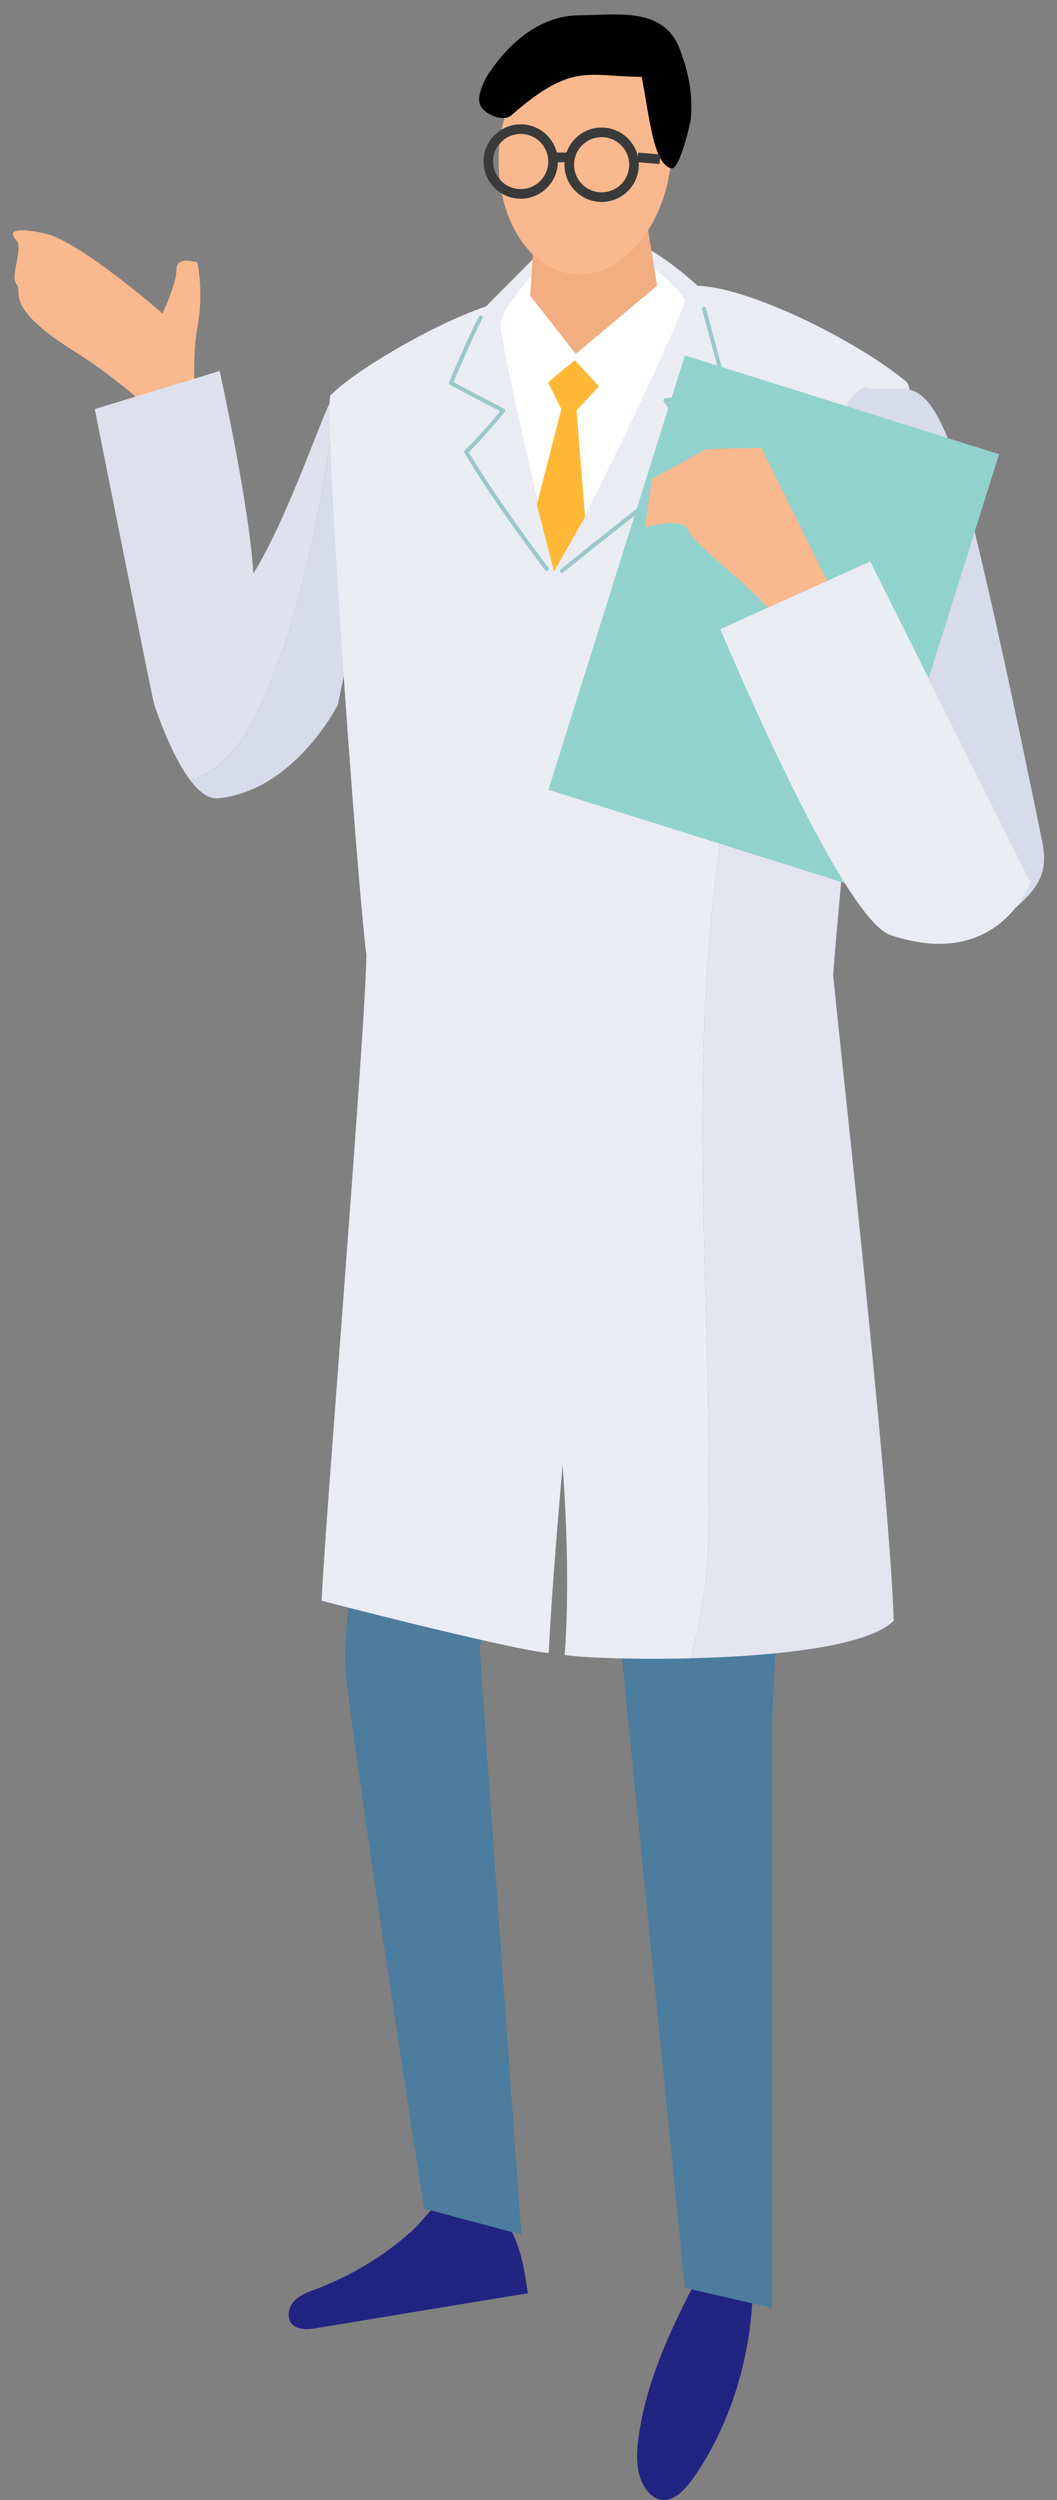
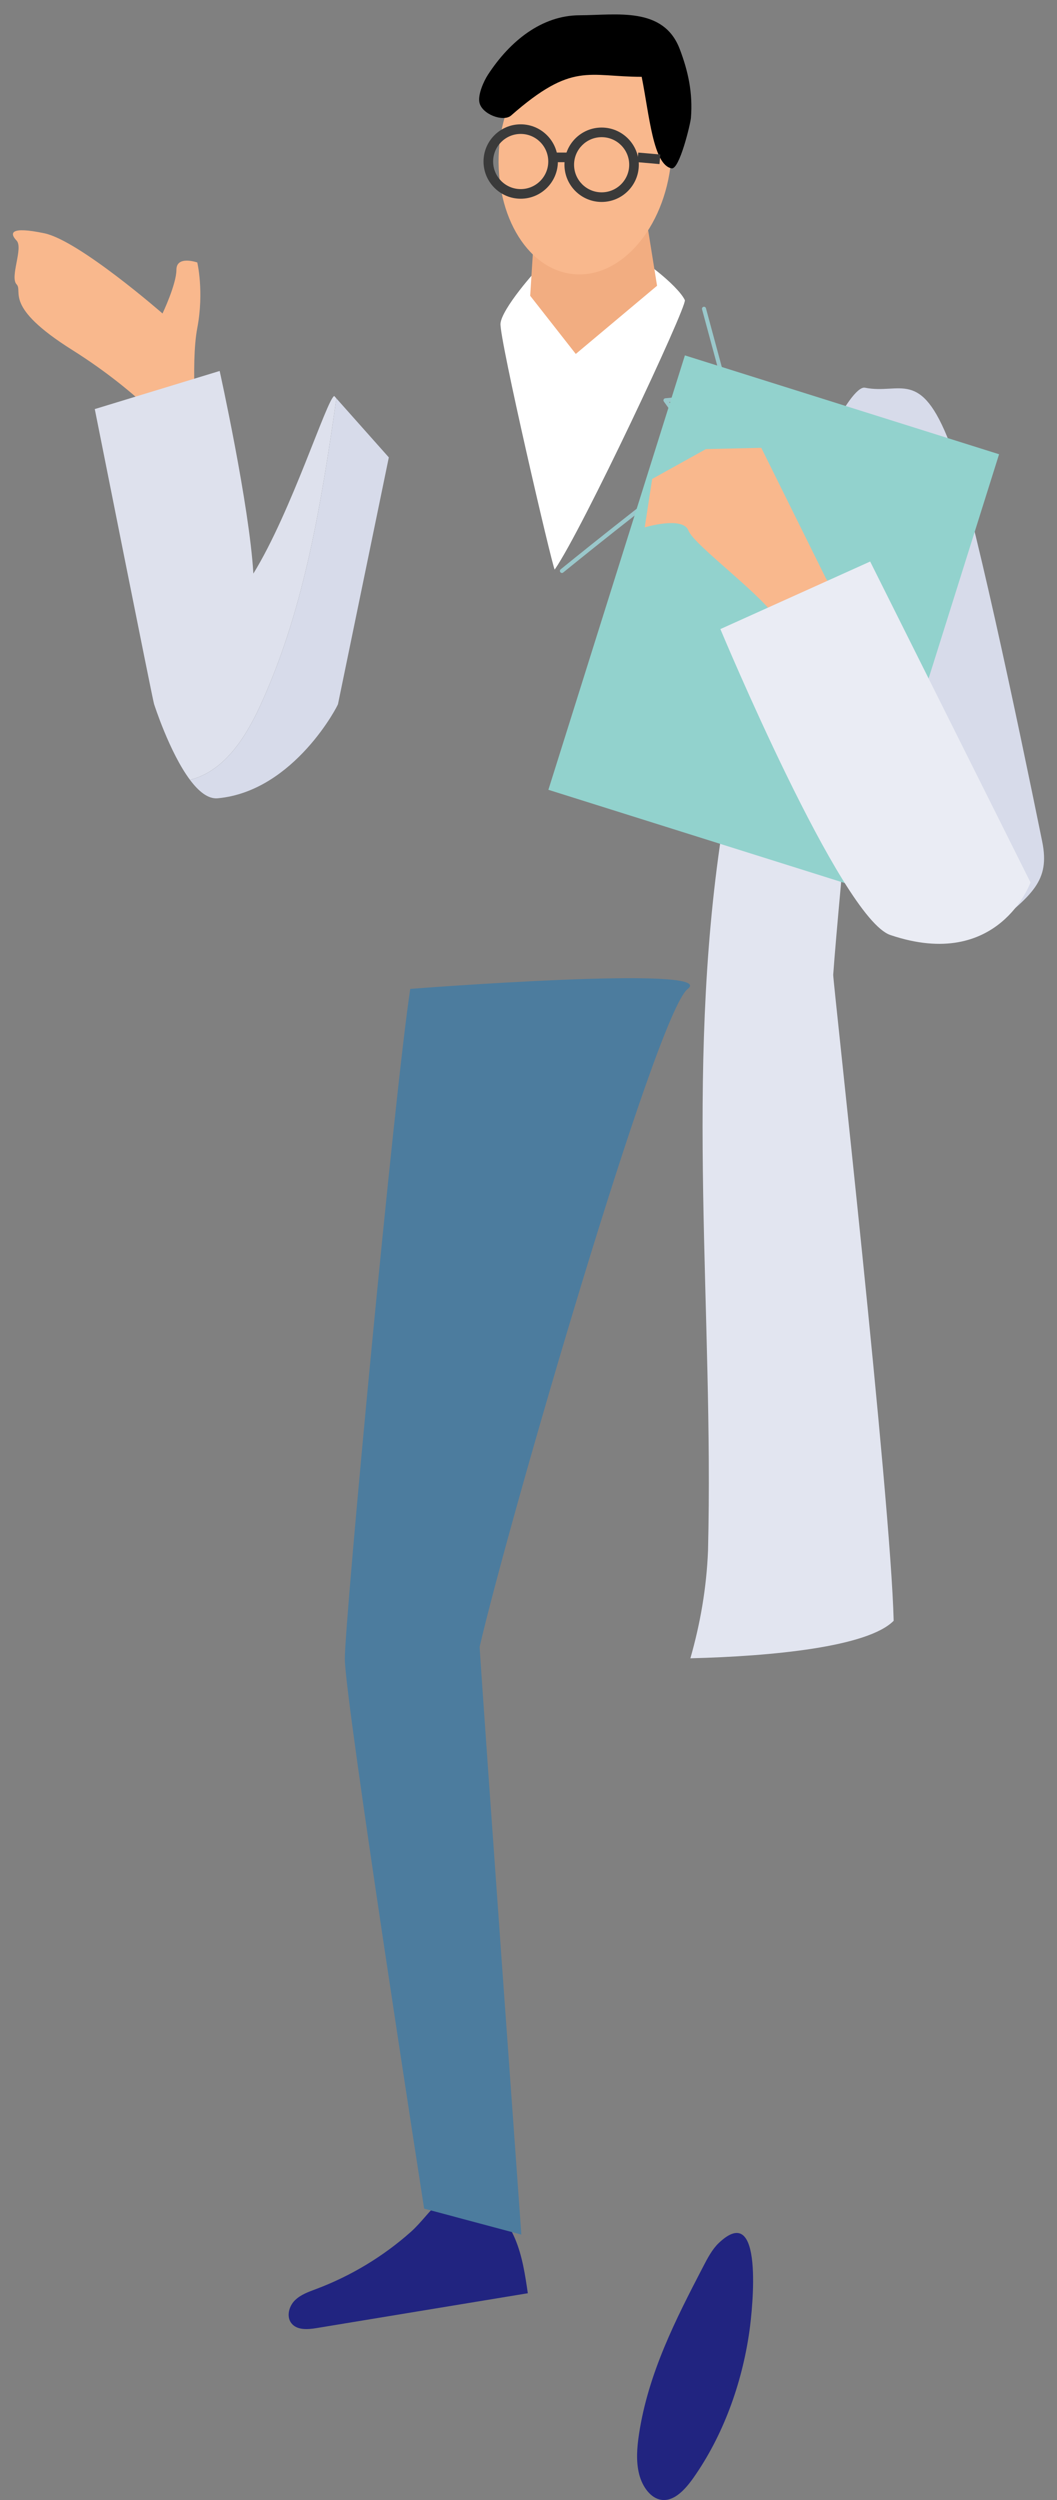
<svg xmlns="http://www.w3.org/2000/svg" id="_レイヤー_1" data-name="レイヤー 1" width="110" height="260" viewBox="0 0 110 260">
  <rect x="0" y="0" width="110" height="260" fill="#808080" stroke="none" />
  <defs>
    <style>
      .cls-1 {
        fill: none;
      }

      .cls-2 {
        fill: #f2ad81;
      }

      .cls-3 {
        fill: #d7dbea;
      }

      .cls-4 {
        fill: #92d2cd;
      }

      .cls-5 {
        fill: #3a3a3a;
      }

      .cls-6 {
        fill: #e2e5f0;
      }

      .cls-7 {
        fill: #212480;
      }

      .cls-8 {
        fill: #4c7c9e;
      }

      .cls-9 {
        fill: #fff;
      }

      .cls-10 {
        fill: #dee1ed;
      }

      .cls-11 {
        fill: #eaecf4;
      }

      .cls-12 {
        fill: #ffb836;
      }

      .cls-13 {
        fill: #9ac8cb;
      }

      .cls-14 {
        fill: #f9b88d;
      }
    </style>
  </defs>
  <rect class="cls-1" width="110" height="260" />
  <g>
    <path class="cls-14" d="M20.53,45.493s-.723-7.582,0-11.374c.723-3.791,0-6.824,0-6.824,0,0-2.17-.758-2.17.758s-1.447,4.549-1.447,4.549c0,0-8.68-7.582-12.296-8.341s-3.617,0-2.893.758-.723,3.791,0,4.549-1.447,2.275,5.787,6.824,10.85,9.099,10.85,9.099h2.17Z" />
    <path class="cls-7" d="M32.932,238.043c-.806.303-1.655.592-2.263,1.208s-.878,1.676-.346,2.359c.578.741,1.692.66,2.613.508,7.331-1.208,14.663-2.416,21.994-3.624-.281-1.914-.568-3.852-1.314-5.633-.746-1.782-2.013-3.42-3.766-4.194-3.765-1.661-4.814,1.424-7.119,3.468-2.872,2.547-6.22,4.561-9.8,5.908Z" />
    <path class="cls-7" d="M72.186,257.659c-.878,1.251-2.031,2.505-3.348,2.323-1.104-.152-1.984-1.339-2.322-2.666-.338-1.327-.227-2.769-.021-4.14.959-6.371,3.845-11.993,6.671-17.431.469-.903.952-1.825,1.637-2.476,4.729-4.499,3.514,6.854,3.191,9.143-.791,5.608-2.8,10.963-5.808,15.247Z" />
-     <path class="cls-8" d="M58.064,104.617c0,1.252,13.203,133.317,13.203,133.317l9.077,2.086v-61.338s3.713-73.23,4.539-75.317c.825-2.086-26.819,1.252-26.819,1.252Z" />
    <path class="cls-8" d="M42.694,102.844c-1.65,10.849-6.808,65.511-6.808,69.683s8.252,57.165,8.252,57.165l10.119,2.703s-3.93-54.444-4.343-61.12c2.888-12.518,18.361-65.928,21.661-68.432,3.301-2.504-28.882,0-28.882,0Z" />
    <path class="cls-10" d="M27.271,72.968c4.461-9.89,6.183-20.758,7.738-31.533l-.227-.255c-.776.366-4.446,12.039-8.415,18.472-.413-7.094-3.507-21.072-3.507-21.072l-12.997,3.964s6.042,30.338,6.167,30.667c0,0,1.602,5.034,3.74,7.891,3.729-.916,5.998-4.756,7.501-8.135Z" />
    <path class="cls-3" d="M35.179,73.205l5.285-25.637-5.455-6.132c-1.555,10.774-3.277,21.642-7.738,31.533-1.504,3.379-3.772,7.22-7.501,8.135.894,1.194,1.881,2.009,2.884,1.917,7.997-.735,12.618-9.843,12.526-9.815Z" />
-     <path class="cls-11" d="M75.097,86.681c2.424-14.504,9.696-26.557,16.564-39.223.84-1.623,1.884-3.128,3.052-4.561.103-1.774-.027-2.907-.474-3.272-5.364-4.381-16.38-9.755-21.633-9.903-4.478-4.089-10.481-7.553-14.813-5.119l-7.225,7.271c-5.57,1.878-13.68,6.708-16.155,9.211-.822.831,2.682,50.072,3.713,58.209,0,6.885-4.642,63.425-4.642,67.18,8.355,2.191,21.764,5.424,23.621,5.424.309-6.885,1.444-19.507,1.444-19.507.928,12.518.206,19.716.206,19.716,1.432.263,6.895.508,13.091.354,1.025-3.589,1.681-7.309,1.836-11.215.606-24.923-2.424-49.233,1.414-74.565Z" />
    <path class="cls-6" d="M89.04,76.502c2.489-15.111,5.335-27.796,5.673-33.606-1.169,1.433-2.212,2.939-3.052,4.561-6.868,12.666-14.14,24.719-16.564,39.223-3.838,25.332-.808,49.642-1.414,74.565-.155,3.907-.81,7.626-1.836,11.215,8.537-.212,18.465-1.181,21.155-3.901-.309-12.831-6.292-66.241-6.292-67.18.269-3.815,1.243-14.275,2.256-24.871.025-.002.049-.005.074-.007Z" />
    <path class="cls-9" d="M56.59,27.315c-.892.804-4.367,4.807-4.504,6.329-.138,1.521,5.364,25.192,5.639,25.592,2.888-4.164,13.753-27.3,13.547-28.021-.756-1.601-5.089-4.884-5.845-4.804s-6.705-1.018-8.836.904Z" />
    <g>
      <polygon class="cls-2" points="55.883 19.599 55.176 30.761 59.92 36.811 68.379 29.718 66.331 16.978 55.883 19.599" />
      <path class="cls-14" d="M69.833,16.809c-.697,6.964-5.26,12.201-10.191,11.696-4.931-.505-8.363-6.56-7.666-13.524.697-6.964,6.594-13.553,11.525-13.048,4.931.505,7.029,7.913,6.332,14.877Z" />
    </g>
-     <polygon class="cls-12" points="59.819 37.449 57.037 39.764 58.412 42.545 55.868 52.49 57.656 59.445 60.888 53.742 59.994 42.685 62.332 40.181 59.819 37.449" />
    <path class="cls-13" d="M58.481,59.589c-.062,0-.123-.027-.165-.08-.073-.092-.059-.226.032-.3.091-.074,9.044-7.353,14.768-11.503-.451-.708-2.244-3.494-4.031-5.948-.045-.062-.054-.143-.023-.213s.097-.118.172-.125c.04-.004,3.884-.382,6.148-.653-.323-1.198-1.772-6.58-2.321-8.596-.031-.114.035-.231.147-.262.112-.031.229.035.259.149.619,2.275,2.385,8.836,2.385,8.836.016.06.006.124-.029.175s-.089.085-.15.093c-1.834.224-4.965.54-6.032.647,1.99,2.759,3.916,5.807,3.936,5.839.06.096.036.222-.055.288-5.705,4.121-14.821,11.532-14.913,11.607-.039.032-.086.047-.132.047Z" />
-     <path class="cls-13" d="M56.899,59.38c-.063,0-.125-.029-.167-.083-.051-.066-5.119-6.701-8.403-12.19-.051-.085-.037-.194.034-.264.021-.021,2.072-2.036,3.674-4.086-.776-.402-3.367-1.746-5.208-2.735-.097-.052-.138-.17-.095-.271.02-.049,2.051-4.895,3.104-6.835.056-.103.184-.141.286-.084.102.057.14.186.083.29-.928,1.709-2.631,5.719-3.009,6.616,2.168,1.161,5.227,2.742,5.259,2.758.056.029.096.081.11.143.014.062-.001.127-.039.177-1.421,1.856-3.267,3.731-3.751,4.215,3.273,5.44,8.239,11.94,8.289,12.006.071.093.054.227-.038.299-.039.03-.084.045-.129.045Z" />
    <path d="M60.302,1.589c-3.897.016-7.212,2.638-9.523,6.184-.447.686-1.041,2.038-.894,2.851.227,1.259,2.499,2.094,3.301,1.391,6.411-5.623,8.007-4.027,13.593-4.027.798,3.99,1.192,9.173,3.117,9.521.813.147,1.957-4.627,2.007-5.247.213-2.623-.302-4.887-1.159-7.146-1.694-4.467-6.571-3.542-10.442-3.527Z" />
    <path class="cls-3" d="M90.006,40.32c3.695.739,5.789-2.133,8.835,5.789,2.231,5.8,7.143,29.245,9.614,41.385.844,4.145-.975,5.558-5.749,9.352l-0.0 0c-4.49,1.233-9.084-1.595-10.007-6.159-2.509-12.415-7.004-34.442-7.872-37.266-1.219-3.961,3.656-13.405,5.179-13.1Z" />
    <rect class="cls-4" x="63.384" y="41.01" width="34.274" height="47.359" transform="translate(23.113 -21.175) rotate(17.456)" />
    <path class="cls-14" d="M92.382,93.218c-5.487-2.095-10.454-26.365-11.473-28.651-1.02-2.286-8.684-7.84-9.259-9.381-.576-1.541-4.555-.34-4.555-.34l.776-5.037,5.593-3.104,5.762-.132,6.744,13.614s16.717,23.423,16.522,28.091c-.194,4.668,1.401,8.496-2.397,8.849s-7.714-3.909-7.714-3.909Z" />
    <path class="cls-11" d="M74.967,65.424l15.589-7.026,16.687,33.373s-3.312,9.276-14.582,5.471c-5.146-1.738-17.693-31.818-17.693-31.818Z" />
    <path class="cls-5" d="M54.188,20.667c-2.134,0-3.869-1.736-3.869-3.869s1.735-3.869,3.869-3.869,3.869,1.736,3.869,3.869-1.735,3.869-3.869,3.869ZM54.188,13.928c-1.582,0-2.869,1.287-2.869,2.869s1.287,2.869,2.869,2.869,2.869-1.287,2.869-2.869-1.287-2.869-2.869-2.869Z" />
    <path class="cls-5" d="M62.611,21.003c-2.134,0-3.869-1.736-3.869-3.869s1.735-3.869,3.869-3.869,3.869,1.736,3.869,3.869-1.735,3.869-3.869,3.869ZM62.611,14.265c-1.582,0-2.869,1.287-2.869,2.869s1.287,2.869,2.869,2.869,2.869-1.287,2.869-2.869-1.287-2.869-2.869-2.869Z" />
    <rect class="cls-5" x="57.603" y="15.867" width="1.596" height="1" />
    <rect class="cls-5" x="67.027" y="15.316" width="1" height="2.303" transform="translate(45.265 82.311) rotate(-85.024)" />
  </g>
</svg>